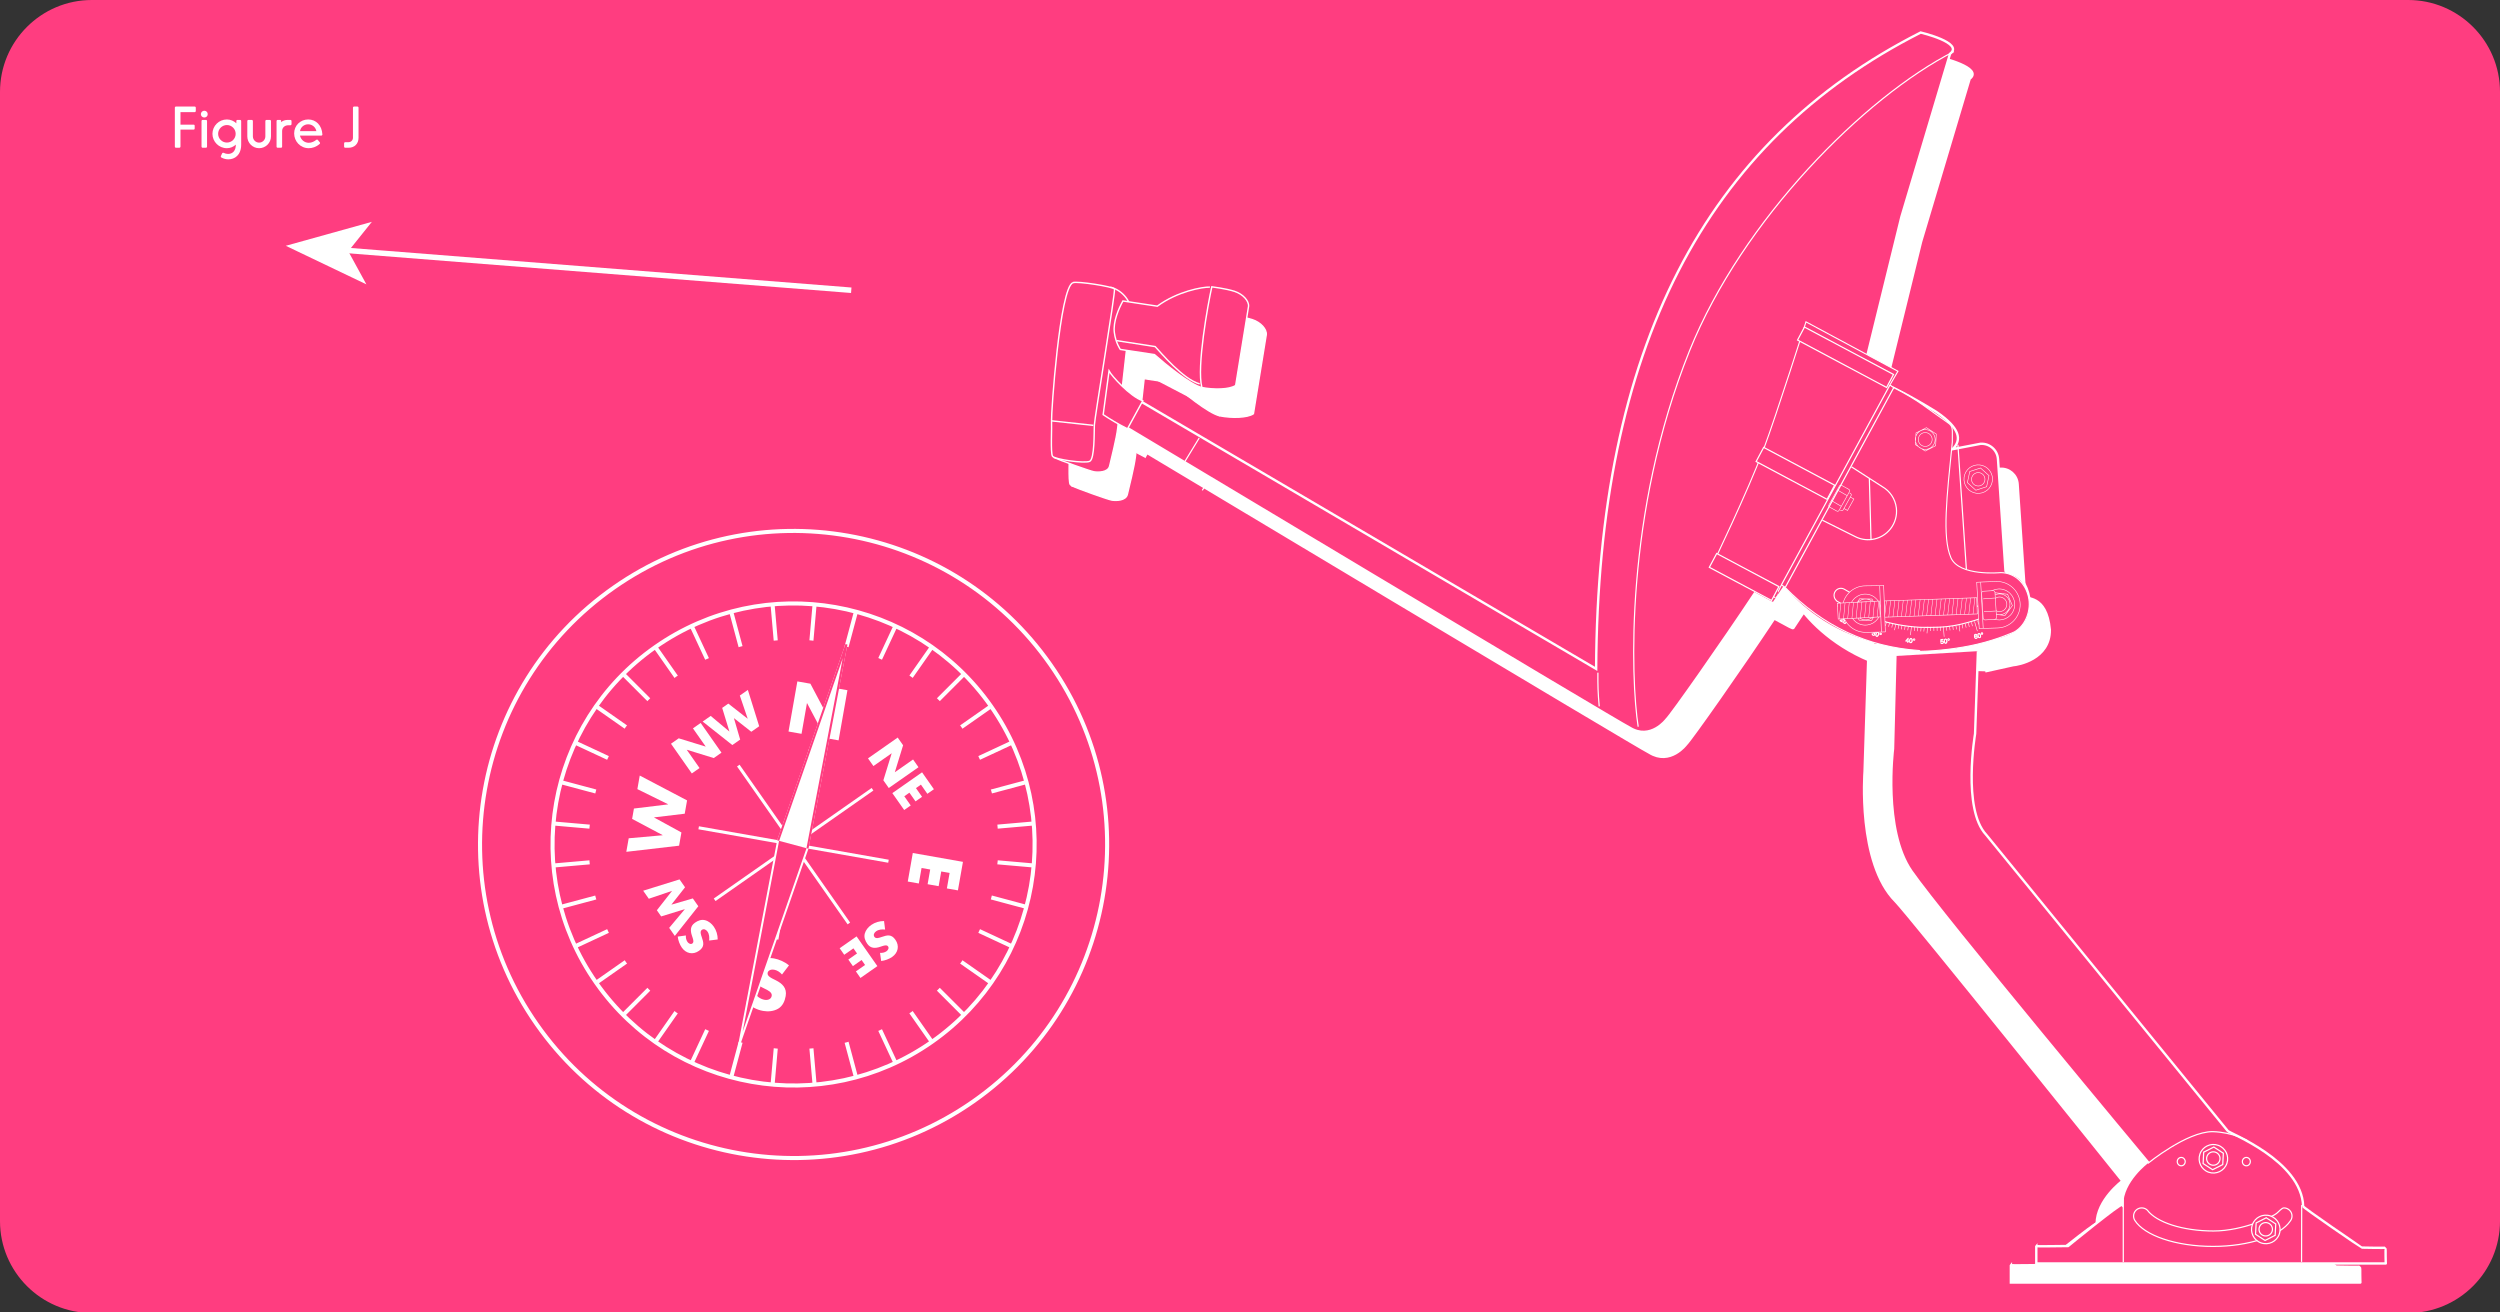
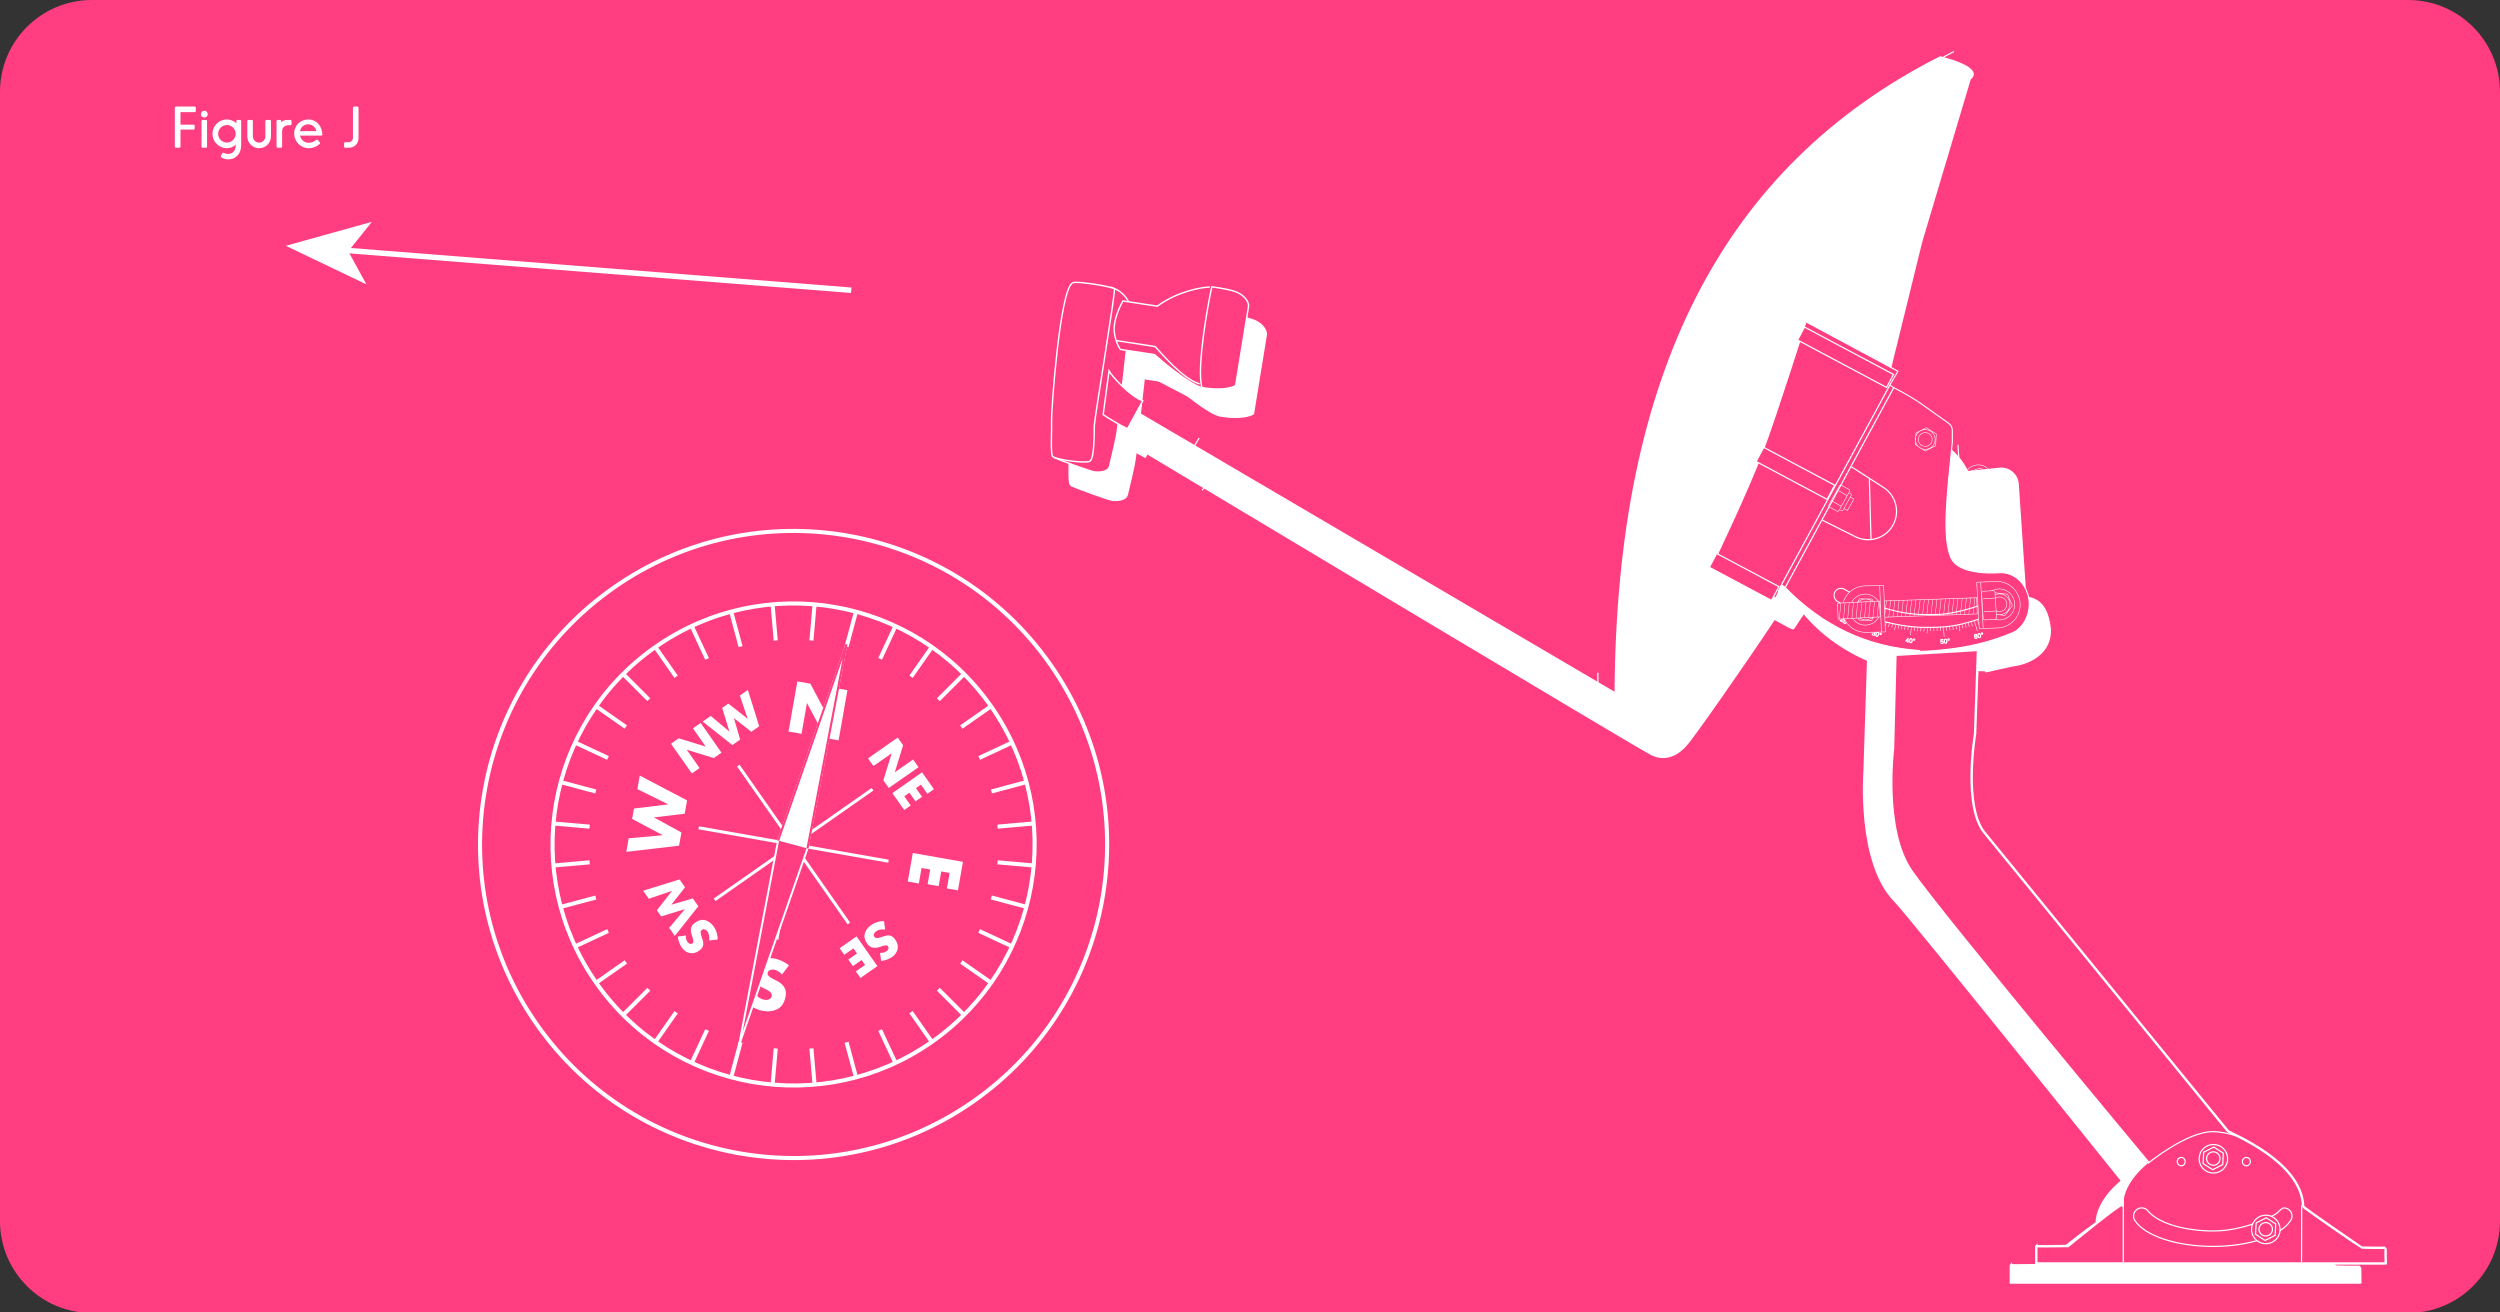
<svg xmlns="http://www.w3.org/2000/svg" clip-rule="evenodd" fill-rule="evenodd" viewBox="0 0 1200 630">
  <rect x="0" y="0" width="1200" height="630" fill="#333333" stroke="none" />
  <clipPath id="a">
    <path clip-rule="nonzero" d="m.104-1.607.053 1.479 8.434-.293-.053-1.479z" />
  </clipPath>
  <clipPath id="b">
    <path clip-rule="nonzero" d="m-.003-1.595.077 1.444 3.827-.201-.075-1.442z" />
  </clipPath>
  <path d="m1200 43.465c0-23.989-19.76-43.465-44.1-43.465h-1111.8c-24.339 0-44.1 19.476-44.1 43.465v533.995c0 23.988 19.761 43.464 44.1 43.464h1111.8c24.34 0 44.1-19.476 44.1-43.464z" fill="#ff3d80" transform="scale(1 1.015)" />
  <path d="m0-46.749c-12.909 9.041-16.046 26.833-7.006 39.743 9.04 12.908 26.833 16.046 39.742 7.007 12.909-9.042 16.046-26.833 7.006-39.743s-26.833-16.047-39.742-7.007zm3.785 5.406c-9.924 6.948-12.336 20.629-5.386 30.55 6.95 9.926 20.628 12.336 30.552 5.387 9.923-6.95 12.335-20.63 5.386-30.551-6.95-9.924-20.628-12.336-30.552-5.386zm30.552 5.386-35.938 25.164m5.386-30.55 25.166 35.937m2.928-33.481-31.022 31.024m-.001-31.022 31.024 31.021m-2.93-33.481-25.164 35.939m-5.388-30.551 35.939 25.164m-8.699-32.463-18.539 39.763m-10.613-29.152 39.763 18.539m-14.204-30.457-11.354 42.377m-15.512-26.865 42.377 11.353m-19.277-27.529-3.822 43.705m-19.942-23.764 43.705 3.823m-23.765-23.764 3.825 43.705m-23.765-19.939 43.705-3.826m-27.53-19.276 11.356 42.375m-26.866-15.507 42.376-11.356m-30.459-14.203 18.543 39.76m-29.152-10.612 39.76-18.539" fill="none" stroke="#fff" stroke-width=".37" transform="matrix(5.274 0 0 5.274 294.597 528.631)" />
  <path d="m10.69-33.905c10.293-.001 18.637 8.343 18.638 18.638.002 10.292-8.343 18.637-18.638 18.637-10.291.001-18.635-8.342-18.638-18.637 0-10.293 8.344-18.636 18.638-18.638" fill="#ff3d80" fill-rule="nonzero" transform="matrix(-4.32 3.025 3.025 4.32 473.285 438.968)" />
  <path d="m0-10.059-14.367 10.061m2.152-12.215 10.063 14.369m-3.508-15.823-3.047 17.275m-7.114-10.159 17.275 3.044" fill="none" stroke="#fff" stroke-width=".28" transform="matrix(5.274 0 0 5.274 418.802 431.886)" />
  <g fill-rule="nonzero">
    <path d="m0 .226-.763-.133-.235 1.338-1.005-.178.235-1.339-.786-.137-.248 1.41-1.006-.177.457-2.598 4.565.806-.458 2.596-1.005-.176z" fill="#fff" transform="matrix(5.274 0 0 5.274 455.817 417.811)" />
    <path d="m0 5.366-1.187-.209-1.681-3.175-.012-.001-.492 2.79-1.185-.209.804-4.562 1.187.209 1.679 3.178.012.002.493-2.795 1.187.209z" fill="#fff" transform="matrix(5.274 0 0 5.274 402.523 327.074)" />
    <path d="m0-1.771c-.187-.219-.443-.39-.733-.441-.218-.038-.532.038-.576.292-.046.266.255.424.45.528l.287.142c.601.302 1.036.708.906 1.446-.08.456-.271.902-.689 1.147-.412.239-.912.282-1.372.2-.574-.099-1.103-.394-1.511-.801l.676-.867c.251.312.565.585.97.657.279.05.6-.038.656-.36.059-.33-.386-.528-.628-.645-.707-.344-1.164-.624-1.007-1.508.163-.925.928-1.415 1.842-1.253.461.08.999.325 1.364.627z" fill="#fff" transform="matrix(5.274 0 0 5.274 375.366 477.104)" />
    <path d="m0 3.926.002-.012-2.778-1.476.166-.944 3.105-.377.002-.012-2.795-1.377.217-1.236 4.307 2.263-.214 1.211-2.786.333-.002.011 2.488 1.362-.213 1.204-4.803.558.217-1.233z" fill="#fff" transform="matrix(5.274 0 0 5.274 318.055 380.216)" />
    <path d="m0 2.152c.205.02.42-.025.592-.146.129-.09.248-.285.142-.435-.11-.159-.343-.086-.492-.042l-.218.071c-.453.155-.878.168-1.183-.27-.19-.27-.318-.591-.231-.924.087-.327.317-.602.59-.791.341-.239.755-.358 1.166-.358l.096.778c-.284-.033-.58-.014-.82.157-.165.115-.284.322-.15.512.138.196.462.071.643.009.529-.184.899-.274 1.265.251.385.55.246 1.181-.296 1.561-.272.19-.666.338-1.001.37z" fill="#fff" transform="matrix(5.274 0 0 5.274 422.413 446.011)" />
    <path d="m0 1.421-.316-.453-.792.556-.417-.596.793-.554-.328-.467-.836.585-.417-.595 1.54-1.078 1.893 2.705-1.539 1.078-.417-.597z" fill="#fff" transform="matrix(5.274 0 0 5.274 415.234 455.698)" />
    <path d="m0-.307c-.018.203.026.419.147.591.09.13.287.248.437.142.158-.111.086-.342.04-.491l-.071-.217c-.154-.455-.167-.879.27-1.184.27-.191.591-.319.925-.23.327.084.601.316.792.588.238.34.356.754.356 1.165l-.777.098c.03-.285.012-.58-.156-.82-.116-.165-.322-.284-.512-.15-.197.137-.072.461-.011.642.185.53.274.899-.251 1.266-.547.385-1.18.246-1.559-.296-.192-.275-.339-.666-.371-1.002z" fill="#fff" transform="matrix(5.274 0 0 5.274 329.226 450.641)" />
    <path d="m0 .295-.005-.009-2.142.658-.393-.56 1.375-1.753-.005-.008-2.103.713-.513-.731 3.31-1.03.502.717-1.236 1.57.005.009 1.939-.566.5.714-2.139 2.701-.513-.734z" fill="#fff" transform="matrix(5.274 0 0 5.274 328.685 434.9)" />
    <path d="m0-.813.704-.493 2.445.752.007-.006-1.158-1.651.703-.493 1.894 2.704-.703.492-2.448-.756-.006.005 1.16 1.657-.703.493z" fill="#fff" transform="matrix(5.274 0 0 5.274 322.078 361.278)" />
    <path d="m0 2.55.007-.005-.656-2.142.558-.392 1.755 1.373.007-.004-.714-2.102.731-.512 1.031 3.307-.718.502-1.571-1.235-.007.006.565 1.939-.713.499-2.7-2.139.732-.513z" fill="#fff" transform="matrix(5.274 0 0 5.274 350.068 337.666)" />
    <path d="m0-4.593.492.702-.752 2.445.005.007 1.653-1.158.494.704-2.705 1.893-.492-.702.755-2.449-.005-.007-1.657 1.16-.491-.701z" fill="#fff" transform="matrix(5.274 0 0 5.274 430.895 378.246)" />
    <path d="m0-1.191-.452.317.555.792-.596.416-.555-.791-.466.325.585.838-.594.414-1.079-1.537 2.705-1.894 1.078 1.539-.596.418z" fill="#fff" transform="matrix(5.274 0 0 5.274 442.045 382.899)" />
    <path d="m0 36.439 6.216-17.862 3.546-18.577-6.217 17.86" fill="#ff3d80" transform="matrix(5.274 0 0 5.274 354.808 309.292)" />
  </g>
  <path d="m-13.931 16.841h18.913l18.711 2.757-18.912.001z" fill="none" stroke="#fff" stroke-width=".18" transform="matrix(1.733 -4.981 -4.981 -1.733 462.835 461.268)" />
  <path d="m0 18.577 3.546-18.577-6.217 17.86" fill="#fff" fill-rule="nonzero" stroke="#ff3d80" stroke-width=".19" transform="matrix(5.274 0 0 5.274 387.587 309.291)" />
  <path d="m-1.067 1.468h3.434l-6.602-4.753 1.848 7.923z" fill="#fff" transform="matrix(2.531 4.626 4.626 -2.531 163.085 129.261)" />
  <path d="m-49.477 1.95h49.554" fill="none" stroke="#fff" stroke-miterlimit="3.864" stroke-width=".5" transform="matrix(-5.257 -.415 -.415 5.257 149.313 108.537)" />
  <path d="m-1.948-1.094h2.563" fill="none" stroke="#fff" stroke-miterlimit="3.864" stroke-width=".11" transform="matrix(-2.744 4.504 4.504 2.744 583.715 235.596)" />
  <path d="m0 14.11c.62.285 3.317 1.251 3.684 1.315.365.06 1.289.071 1.421-.531.134-.6.631-2.503.737-3.464.104-.963 1.131-9.987 1.188-10.659.056-.672-.613-1.827-1.861-2.157" fill="#fff" fill-rule="nonzero" stroke="#fff" stroke-miterlimit="10" stroke-width=".13" transform="matrix(5.274 0 0 5.274 514.216 158.691)" />
  <path d="m-2.524 1.01h2.903c-.19 1.235.625 3.567.913 3.996l-3.745-1.436c-.063-.717-.104-1.589-.071-2.56z" fill="#fff" fill-rule="nonzero" stroke="#fff" stroke-miterlimit="10" stroke-width=".13" transform="matrix(2.527 -4.629 -4.629 -2.527 560.751 210.272)" />
  <path d="m0-9.114c-.664-.023-2.962.383-4.784 1.734l-3.13-.473c-.379.677-.906 1.891-.781 2.863.123.972.545 1.547.545 1.547l3.105.471c.954.847 3.291 2.761 4.318 2.995" fill="#fff" fill-rule="nonzero" stroke="#fff" stroke-miterlimit="10" stroke-width=".13" transform="matrix(5.274 0 0 5.274 589.256 199.462)" />
  <path d="m0 8.949c1.095.215 2.517.192 3.075-.188l1.169-7.191c.055-.494-.5-1.122-1.269-1.372-.768-.251-2.07-.413-2.07-.413-.346 1.513-1.4 7.327-.905 9.164z" fill="#fff" fill-rule="nonzero" stroke="#fff" stroke-miterlimit="10" stroke-width=".13" transform="matrix(5.274 0 0 5.274 585.422 152.389)" />
  <path d="m0-16.332c.398-.148 3.67.36 3.777.586.107.224-1.807 11.739-1.831 12.391-.024.647.029 3.058-.418 3.282-.441.221-3.212-.164-3.391-.465-.184-.294-.051-2.588-.086-3.217-.041-.629.743-12.132 1.949-12.577" fill="#fff" fill-rule="nonzero" transform="matrix(5.274 0 0 5.274 523.535 235.381)" />
  <path d="m0-16.332c.398-.148 3.67.36 3.777.586.107.224-1.807 11.739-1.831 12.391-.024.647.029 3.058-.418 3.282-.441.221-3.212-.164-3.391-.465-.184-.294-.051-2.588-.086-3.217-.041-.629.743-12.132 1.949-12.577z" fill="none" stroke="#fff" stroke-miterlimit="10" stroke-width=".13" transform="matrix(5.274 0 0 5.274 523.535 235.381)" />
  <path d="m-.168-.595h2.274" fill="none" stroke="#fff" stroke-miterlimit="10" stroke-width=".13" transform="matrix(4.494 2.76 2.76 -4.494 536.194 215.474)" />
  <path d="m-3.815.207h3.826" fill="none" stroke="#fff" stroke-miterlimit="10" stroke-width=".13" transform="matrix(-5.243 -.571 -.571 5.243 513.434 214.495)" />
  <path d="m0-3.934 3.496.54c.493.528 2.581 3.02 4.053 3.394" fill="#fff" fill-rule="nonzero" stroke="#fff" stroke-miterlimit="10" stroke-width=".13" transform="matrix(5.274 0 0 5.274 544.55 197.843)" />
  <path d="m-.168-.595 2.274-.001" fill="none" stroke="#fff" stroke-miterlimit="10" stroke-width=".13" transform="matrix(4.493 2.761 2.761 -4.493 527.687 201.896)" />
  <path d="m0 46.778c-4.136-1.033-6.918-3.5-8.205-5.116 0 0-.322.465-.955 1.436-.058.035-.326-.107-1.727-.875-2.869 4.336-7.634 11.117-8.025 11.463 0 0-1.442 1.929-3.342.749-.849-.384-45.744-27.299-45.744-27.299l-3.089-4.942 45.778 26.887c.141-29.183 9.915-47.968 29.538-57.918 0 0 3.984.943 2.671 1.937l-4.422 14.829-3.349 13.62c.899 1.315 1.754 3.218 1.754 3.218l.156.26c2.746.56 4.698 1.863 5.649 3.883l2.982-.311c.824-.058 1.535.56 1.592 1.383l.685 10.195c.027.397 1.934-.231 2.246 3.07.024 2.7-2.91 3.194-3.335 3.222l-2.538.563" fill="#fff" fill-rule="nonzero" stroke="#fff" stroke-miterlimit="3.864" stroke-width=".22" transform="matrix(5.274 0 0 5.274 909.048 74.201)" />
  <path d="m0-56.853-.33 10.225s-.653 8.319 2.816 11.789c1.139 1.136 20.643 25.452 20.643 25.452s-2.334 1.728-2.334 3.894c-.147-.143-4.918 3.76-4.918 3.76-.612 0-2.947.057-2.892 0v1.589h31.806c0 .144-.037-1.408 0-1.444-.052.05-1.843 0-2.17 0-.035 0-5.475-3.718-5.347-3.758-.145-4.194-6.8-6.678-6.868-6.869l-23.49-28.841c-2.168-2.312.68 1.089 1.026-6.756l.263-7.521" fill="#fff" fill-rule="nonzero" stroke="#fff" stroke-miterlimit="3.864" stroke-width=".22" transform="matrix(5.274 0 0 5.274 896.739 616.37)" />
-   <path d="m0 46.774c-4.137-1.034-6.922-3.499-8.209-5.117 0 0-.321.467-.955 1.437-.057.034-.325-.106-1.723-.874-2.871 4.334-7.634 11.117-8.025 11.461 0 0-1.444 1.932-3.344.75-.848-.383-45.744-27.297-45.744-27.297l-3.09-4.945 45.778 26.889c.14-29.184 9.918-47.97 29.538-57.917 0 0 3.985.942 2.672 1.937l-4.423 14.827-3.348 13.621c.897 1.315 2.352 1.83 2.352 1.83s1.601.727 4.168 2.314c2.151 1.471 2.355 2.523 1.489 3.391l2.532-.487c.822-.058 1.537.565 1.593 1.386l.684 10.192c.029.399 1.932-.23 2.245 3.07.025 2.702-2.907 3.195-3.333 3.225l-3.342.75" fill="#ff3d80" fill-rule="nonzero" stroke="#fff" stroke-miterlimit="3.864" stroke-width=".22" transform="matrix(5.274 0 0 5.274 899.644 62.225)" />
  <path d="m0-54.991-.217 8.452s-.928 7.369 1.675 11.127c2.765 3.994 21.51 26.464 21.51 26.464s-2.337 1.729-2.337 3.898c-.143-.148-4.915 3.758-4.915 3.758-.615 0-2.947.053-2.892 0v1.588h31.807c0 .145-.038-1.41 0-1.445-.053.053-1.844 0-2.17 0-.035 0-5.475-3.718-5.348-3.757-.145-4.196-6.8-6.676-6.871-6.868l-21.99-26.961c-2.166-2.313-.999-9.177-.999-9.177l.261-7.52" fill="#ff3d80" fill-rule="nonzero" stroke="#fff" stroke-miterlimit="3.864" stroke-width=".22" transform="matrix(5.274 0 0 5.274 909.789 604.903)" />
  <path d="m0 1.494-.013 5.17m-16.225-5.786v5.806m2.238-8.985s3.532-2.889 5.891-2.889c1.865.053 3.188.825 3.188.825m-9.136 6.31c-.131-.121-.308-.195-.505-.195-.408 0-.738.33-.738.74 0 .145.041.279.112.396.866 1.371 3.731 2.369 7.116 2.369 3.304 0 6.125-.972 7.022-2.296.107-.127.169-.291.169-.469 0-.41-.333-.74-.738-.74-.199 0-.502.382-.67.506-.289.253-2.998 1.595-5.746 1.595-2.801 0-5.193-.791-6.022-1.906z" fill="none" stroke="#fff" stroke-miterlimit="3.864" stroke-width=".11" transform="matrix(5.274 0 0 5.274 1104.814 570.562)" />
  <path d="m1.228-1.719c-.717 0-1.299.582-1.297 1.298-.001.718.582 1.299 1.297 1.297.718-.001 1.299-.583 1.298-1.297-.001-.717-.582-1.298-1.298-1.298" fill="#ff3d80" fill-rule="nonzero" transform="matrix(-1.713 4.988 4.988 1.713 1066.631 550.802)" />
  <ellipse cx="1.228" cy="-.421" fill="none" rx="1.299" ry="1.298" stroke="#fff" stroke-miterlimit="3.864" stroke-width=".11" transform="matrix(-1.713 4.988 4.988 1.713 1066.631 550.802)" />
  <path d="m0 .943.865.56.921-.468.055-1.032-.866-.563-.923.468zm.352-.653c.109-.319.457-.491.776-.379.319.107.488.455.378.775s-.456.488-.776.377c-.319-.108-.489-.457-.378-.773z" fill="none" stroke="#fff" stroke-miterlimit="3.864" stroke-width=".11" transform="matrix(5.274 0 0 5.274 1057.495 553.53)" />
  <path d="m1.228-1.719c-.721-.002-1.299.582-1.297 1.297 0 .716.58 1.299 1.297 1.299.718 0 1.298-.582 1.297-1.299-.001-.718-.583-1.298-1.297-1.297" fill="#ff3d80" fill-rule="nonzero" transform="matrix(-1.715 4.987 4.987 1.715 1091.793 584.74)" />
  <ellipse cx="1.227" cy="-.422" fill="none" rx="1.298" ry="1.299" stroke="#fff" stroke-miterlimit="3.864" stroke-width=".11" transform="matrix(-1.715 4.987 4.987 1.715 1091.793 584.74)" />
  <path d="m0 107.08.865.563.92-.47.055-1.033-.867-.562-.919.468zm.35-.653c.109-.319.46-.488.777-.377.319.108.49.455.379.774-.111.318-.457.489-.777.378-.319-.107-.487-.457-.379-.775zm-27.803-106.99c-8.1 4.106-19.272 15.327-24.058 27.228-5.944 14.79-5.343 29.999-4.676 34.219m-3.667-4.916c-.006 1.146.006 1.857.122 3.068" fill="none" stroke="#fff" stroke-miterlimit="3.864" stroke-width=".11" transform="matrix(5.274 0 0 5.274 1082.658 27.713)" />
  <path d="m0-.181c-.048-.715-.669-1.254-1.386-1.204-.713.05-1.252.671-1.203 1.386.05.713.671 1.253 1.386 1.204.715-.052 1.253-.673 1.203-1.386zm-.529.782-.984.32-.766-.693.213-1.011.983-.32.768.692zm-.154-.718c-.024-.336-.315-.59-.652-.566-.336.023-.59.316-.567.651.022.336.315.59.652.566.337-.023.591-.316.567-.651z" fill="none" stroke="#fff" stroke-miterlimit="3.864" stroke-width=".05" transform="matrix(5.274 0 0 5.274 956.373 230.454)" />
  <path d="m0-.002c0-.209-.161-.379-.362-.379s-.362.17-.362.379c0 .212.161.381.362.381s.362-.169.362-.381zm-5.927 0c0-.209-.163-.379-.362-.379-.2 0-.362.17-.362.379 0 .212.162.381.362.381.199 0 .362-.169.362-.381z" fill="none" stroke="#fff" stroke-miterlimit="3.864" stroke-width=".11" transform="matrix(5.274 0 0 5.274 1080.16 557.582)" />
  <path d="m-1.946-1.094h2.56" fill="none" stroke="#fff" stroke-miterlimit="3.864" stroke-width=".11" transform="matrix(-2.743 4.504 4.504 2.743 575.199 222.012)" />
  <path d="m0-11.696c.586.385.428.626.451 1.788-.505 4.987-.933 8.67-.131 10.524.753 1.735 4.533 1.362 4.533 1.362 1.247.008 2.235.925 2.526 2.193.28 1.216-.246 2.618-1.279 3.203 0 0-1.471.679-3.407 1.13-1.627.381-3.601.611-5.166.644l-.072-.076c-4.72-.322-8.773-2.193-12.26-5.781l-.299-.196s-.568 1.163-.556 1.161l-5.715-3s3.194-6.614 4.653-10.515c1.209-3.241 3.853-11.585 3.853-11.585l8.369 4.496-.734 1.258.324.221c2.334 1.189 2.939 1.82 4.91 3.173" fill="#ff3d80" fill-rule="nonzero" transform="matrix(5.274 0 0 5.274 934.736 264.423)" />
  <path d="m0-11.696c.586.385.428.626.451 1.788-.505 4.987-.933 8.67-.131 10.524.753 1.735 4.533 1.362 4.533 1.362 1.247.008 2.235.925 2.526 2.193.28 1.216-.246 2.618-1.279 3.203 0 0-1.471.679-3.407 1.13-1.627.381-3.601.611-5.166.644l-.072-.076c-4.72-.322-8.773-2.193-12.26-5.781l-.299-.196s-.568 1.163-.556 1.161l-5.715-3s3.194-6.614 4.653-10.515c1.209-3.241 3.853-11.585 3.853-11.585l8.369 4.496-.734 1.258.324.221c2.334 1.189 2.939 1.82 4.91 3.173z" fill="none" stroke="#fff" stroke-miterlimit="3.864" stroke-width=".1" transform="matrix(5.274 0 0 5.274 934.736 264.423)" />
  <path d="m0 3.535s1.668.042 2.504-.061c1.672-.175 3.511-.85 5.222-1.568.25-.093.407-.36.345-.629-.064-.274-.322-.464-.598-.43-1.75.638-3.513 1.281-5.04 1.451-.532.12-2.377.07-2.377.07m-.007.003c-2.329-.131-4.523-.872-6.794-2.258-.151-.1-.331-.155-.516-.114-.342.081-.556.423-.475.769.029.134.1.249.198.334l.003.027c2.436 1.449 4.958 2.255 7.544 2.404l.04.002" fill="none" stroke="#fff" stroke-miterlimit="3.864" stroke-width=".1" transform="matrix(5.274 0 0 5.274 921.237 282.461)" />
  <path d="m0 1.161-.951.485-.896-.583.057-1.066.949-.482.897.581zm-1.827-.368c-.11-.484.191-.967.675-1.079.483-.112.969.19 1.082.676.113.482-.191.966-.675 1.08-.486.111-.971-.191-1.082-.677zm.265-.059c-.078-.34.133-.677.469-.757.342-.077.679.132.76.473.078.339-.135.678-.473.755-.338.079-.679-.132-.756-.471z" fill="none" stroke="#fff" stroke-miterlimit="3.864" stroke-width=".05" transform="matrix(5.274 0 0 5.274 929.117 207.836)" />
  <path d="m-15.294-9.098h20.705" fill="none" stroke="#fff" stroke-miterlimit="3.864" stroke-width=".11" transform="matrix(-2.517 4.634 4.634 2.517 912.75 279.696)" />
  <path d="m0-2.93-.172.328m.433-.19-.174.326m.432-.189-.172.326m.431-.189-.174.325m.429-.204-.399.752m.668-.627-.158.335m.419-.21-.156.335m.422-.222-.144.34m.414-.228-.144.338m.415-.228-.232.529m.498-.43-.125.348m.401-.249-.126.348m.401-.246-.125.345m.396-.263-.107.353m.387-.268-.262.759m.537-.677-.093.359m.373-.289-.088.361m.374-.286-.091.357m.365-.293-.07.363m.359-.304-.111.543m.398-.487-.071.362m.35-.312-.052.364m.344-.322-.053.366m.342-.327-.053.367m.335-.332-.09.773m.38-.746-.03.367m.323-.342-.033.367m2.638-.363.035.317m.247-.402.045.368m.247-.403.043.365m.236-.406.065.362m.224-.414.077.588m.21-.638.064.361m.214-.42.084.358m.202-.424.084.359m.202-.426.083.359m.191-.435.258.886m.025-.965.101.355m.179-.434.103.355m.179-.42.104.356" fill="none" stroke="#fff" stroke-miterlimit="3.864" stroke-width=".05" transform="matrix(5.274 0 0 5.274 882.839 304.859)" />
  <path d="m0 .116.017-.185-.148.173zm-.012.146.01-.102-.18-.015.004-.05.213-.244.041.005-.023.264.06.005-.005.046-.059-.005-.008.099z" fill="#ff3d80" stroke="#fff" stroke-miterlimit="3.864" stroke-width=".05" transform="matrix(5.274 0 0 5.274 915.649 307.05)" />
  <path d="m0-.269c.016.036.021.082.016.14-.005.056-.018.102-.037.138-.028.05-.071.072-.124.068-.049-.005-.084-.03-.105-.074-.015-.038-.021-.084-.017-.146.005-.047.013-.085.029-.118.029-.062.07-.089.131-.083.052.006.088.03.107.075m-.074.269c.017-.023.029-.067.033-.132.004-.046.002-.083-.004-.114-.01-.031-.03-.048-.064-.052-.03 0-.055.011-.071.037-.015.028-.025.068-.033.124-.002.041 0 .076.008.102.01.041.031.061.065.064.025.002.048-.006.066-.029" fill="#fff" transform="matrix(5.274 0 0 5.274 917.875 308.215)" />
  <path d="m0-.269c.016.036.021.082.016.14-.005.056-.018.102-.037.138-.028.05-.071.072-.124.068-.049-.005-.084-.03-.105-.074-.015-.038-.021-.084-.017-.146.005-.047.013-.085.029-.118.029-.062.07-.089.131-.083.052.006.088.03.107.075zm-.074.269c.017-.023.029-.067.033-.132.004-.046.002-.083-.004-.114-.01-.031-.03-.048-.064-.052-.03 0-.055.011-.071.037-.015.028-.025.068-.033.124-.002.041 0 .076.008.102.01.041.031.061.065.064.025.002.048-.006.066-.029z" fill="none" stroke="#fff" stroke-miterlimit="3.864" stroke-width=".05" transform="matrix(5.274 0 0 5.274 917.875 308.215)" />
  <path d="m0-.114c.014.02.02.04.018.063-.004.027-.012.045-.033.06-.018.015-.038.023-.061.02-.027-.003-.045-.013-.06-.032-.014-.018-.02-.039-.02-.061.004-.025.012-.045.033-.06.018-.015.039-.022.061-.022.027.004.044.014.062.032m-.111.093c.008.011.022.017.037.018.015.002.027-.003.041-.012.012-.009.017-.023.018-.038.002-.014-.003-.027-.012-.039-.008-.013-.021-.02-.036-.021s-.031.004-.041.013c-.011.011-.019.023-.019.039 0 .013.004.026.012.04" fill="#ff3d80" transform="matrix(5.274 0 0 5.274 919.131 307.296)" />
  <path d="m0-.114c.014.02.02.04.018.063-.004.027-.012.045-.033.06-.018.015-.038.023-.061.02-.027-.003-.045-.013-.06-.032-.014-.018-.02-.039-.02-.061.004-.025.012-.045.033-.06.018-.015.039-.022.061-.022.027.004.044.014.062.032zm-.111.093c.008.011.022.017.037.018.015.002.027-.003.041-.012.012-.009.017-.023.018-.038.002-.014-.003-.027-.012-.039-.008-.013-.021-.02-.036-.021s-.031.004-.041.013c-.011.011-.019.023-.019.039 0 .013.004.026.012.04z" fill="none" stroke="#fff" stroke-miterlimit="3.864" stroke-width=".05" transform="matrix(5.274 0 0 5.274 919.131 307.296)" />
  <path d="m0 .208c.006.028.021.047.047.056.014.006.027.006.043.006.031-.005.052-.016.064-.036.015-.02.02-.044.018-.067-.003-.029-.016-.05-.032-.064-.019-.013-.041-.019-.066-.019-.016.004-.031.006-.045.016-.011.008-.021.019-.029.032h-.045l.012-.223.213-.017.004.049-.175.015-.006.114c.008-.008.017-.013.026-.017.015-.009.032-.012.051-.015.037-.003.07.006.1.027.027.023.042.052.045.09.005.038-.006.073-.026.104-.021.031-.057.051-.111.054-.032.003-.065-.002-.09-.02-.027-.015-.045-.042-.051-.082" fill="#fff" fill-rule="nonzero" transform="matrix(5.274 0 0 5.274 931.75 307.355)" />
  <path d="m0 .208c.006.028.021.047.047.056.014.006.027.006.043.006.031-.005.052-.016.064-.036.015-.02.02-.044.018-.067-.003-.029-.016-.05-.032-.064-.019-.013-.041-.019-.066-.019-.016.004-.031.006-.045.016-.011.008-.021.019-.029.032h-.045l.012-.223.213-.017.004.049-.175.015-.006.114c.008-.008.017-.013.026-.017.015-.009.032-.012.051-.015.037-.003.07.006.1.027.027.023.042.052.045.09.005.038-.006.073-.026.104-.021.031-.057.051-.111.054-.032.003-.065-.002-.09-.02-.027-.015-.045-.042-.051-.082z" fill="none" stroke="#fff" stroke-miterlimit="3.864" stroke-width=".05" transform="matrix(5.274 0 0 5.274 931.75 307.355)" />
  <path d="m0-.308c.022.031.034.078.041.137.005.055 0 .102-.015.139-.018.054-.055.083-.108.089-.05.003-.091-.015-.116-.053-.024-.036-.038-.082-.044-.144-.003-.045-.001-.086.009-.119.015-.065.054-.099.113-.105.053-.004.093.014.12.056m-.027.276c.014-.026.018-.069.012-.134-.004-.046-.014-.084-.029-.113-.012-.029-.035-.042-.068-.039-.03.003-.052.018-.065.05-.01.029-.011.07-.008.126.004.042.01.076.023.1.018.038.042.054.076.052.024-.003.045-.018.059-.042" fill="#fff" transform="matrix(5.274 0 0 5.274 934.412 308.565)" />
  <path d="m0-.308c.022.031.034.078.041.137.005.055 0 .102-.015.139-.018.054-.055.083-.108.089-.05.003-.091-.015-.116-.053-.024-.036-.038-.082-.044-.144-.003-.045-.001-.086.009-.119.015-.065.054-.099.113-.105.053-.004.093.014.12.056zm-.027.276c.014-.026.018-.069.012-.134-.004-.046-.014-.084-.029-.113-.012-.029-.035-.042-.068-.039-.03.003-.052.018-.065.05-.01.029-.011.07-.008.126.004.042.01.076.023.1.018.038.042.054.076.052.024-.003.045-.018.059-.042z" fill="none" stroke="#fff" stroke-miterlimit="3.864" stroke-width=".05" transform="matrix(5.274 0 0 5.274 934.412 308.565)" />
  <path d="m0-.129c.016.014.025.035.027.059.003.023-.003.046-.019.064-.018.016-.037.026-.059.029-.027.001-.047-.006-.062-.02-.02-.015-.03-.035-.032-.059-.002-.023.005-.046.022-.063.016-.02.035-.029.058-.032.024-.002.044.006.065.022m-.095.108c.013.009.027.015.041.013.015-.001.027-.007.037-.018.01-.014.017-.027.013-.042 0-.014-.009-.029-.018-.038-.015-.01-.027-.014-.041-.012-.015 0-.029.007-.038.018-.009.012-.012.027-.012.041s.007.029.018.038" fill="#fff" transform="matrix(5.274 0 0 5.274 935.632 307.308)" />
  <path d="m0-.129c.016.014.025.035.027.059.003.023-.003.046-.019.064-.018.016-.037.026-.059.029-.027.001-.047-.006-.062-.02-.02-.015-.03-.035-.032-.059-.002-.023.005-.046.022-.063.016-.02.035-.029.058-.032.024-.002.044.006.065.022zm-.095.108c.013.009.027.015.041.013.015-.001.027-.007.037-.018.01-.014.017-.027.013-.042 0-.014-.009-.029-.018-.038-.015-.01-.027-.014-.041-.012-.015 0-.029.007-.038.018-.009.012-.012.027-.012.041s.007.029.018.038z" fill="none" stroke="#fff" stroke-miterlimit="3.864" stroke-width=".05" transform="matrix(5.274 0 0 5.274 935.632 307.308)" />
  <path d="m0-.386c.023.017.038.039.044.064l-.05.012c-.008-.015-.014-.026-.021-.034-.02-.013-.037-.019-.063-.013-.028.007-.049.024-.056.056-.012.029-.012.067-.002.117.007-.018.017-.035.033-.047.015-.011.032-.02.051-.026.034-.006.066-.004.095.015.03.014.049.044.061.086.01.037.004.07-.016.103-.015.035-.045.057-.09.065-.037.011-.072.003-.107-.019-.032-.022-.061-.066-.074-.134-.01-.049-.013-.093-.01-.131.007-.07.043-.114.105-.128.043-.009.079-.006.1.014m.033.313c.01-.021.011-.043.007-.067-.007-.021-.017-.038-.032-.054-.018-.017-.04-.021-.071-.014-.022.006-.039.018-.052.036-.014.017-.018.04-.009.07.006.025.019.044.036.058.02.014.041.017.068.012.026-.005.045-.021.053-.041" fill="#fff" transform="matrix(5.274 0 0 5.274 948.694 306.479)" />
  <path d="m0-.386c.023.017.038.039.044.064l-.05.012c-.008-.015-.014-.026-.021-.034-.02-.013-.037-.019-.063-.013-.028.007-.049.024-.056.056-.012.029-.012.067-.002.117.007-.018.017-.035.033-.047.015-.011.032-.02.051-.026.034-.006.066-.004.095.015.03.014.049.044.061.086.01.037.004.07-.016.103-.015.035-.045.057-.09.065-.037.011-.072.003-.107-.019-.032-.022-.061-.066-.074-.134-.01-.049-.013-.093-.01-.131.007-.07.043-.114.105-.128.043-.009.079-.006.1.014zm.033.313c.01-.021.011-.043.007-.067-.007-.021-.017-.038-.032-.054-.018-.017-.04-.021-.071-.014-.022.006-.039.018-.052.036-.014.017-.018.04-.009.07.006.025.019.044.036.058.02.014.041.017.068.012.026-.005.045-.021.053-.041z" fill="none" stroke="#fff" stroke-miterlimit="3.864" stroke-width=".05" transform="matrix(5.274 0 0 5.274 948.694 306.479)" />
  <path d="m0-.329c.027.027.046.07.058.129.014.053.014.099.006.14-.011.056-.043.09-.096.103-.049.008-.088-.003-.122-.038-.026-.029-.048-.076-.063-.135-.008-.044-.012-.085-.008-.119.008-.065.041-.107.096-.119.053-.012.097 0 .129.039m.012.277c.009-.026.008-.071-.009-.134-.011-.046-.023-.082-.041-.108-.017-.026-.044-.035-.075-.03-.03.006-.048.027-.056.056-.007.033-.005.073.009.129.008.04.021.071.034.096.024.033.05.048.083.039.025-.006.043-.02.055-.048" fill="#fff" transform="matrix(5.274 0 0 5.274 950.444 305.947)" />
  <path d="m0-.329c.027.027.046.07.058.129.014.053.014.099.006.14-.011.056-.043.09-.096.103-.049.008-.088-.003-.122-.038-.026-.029-.048-.076-.063-.135-.008-.044-.012-.085-.008-.119.008-.065.041-.107.096-.119.053-.012.097 0 .129.039zm.012.277c.009-.026.008-.071-.009-.134-.011-.046-.023-.082-.041-.108-.017-.026-.044-.035-.075-.03-.03.006-.048.027-.056.056-.007.033-.005.073.009.129.008.04.021.071.034.096.024.033.05.048.083.039.025-.006.043-.02.055-.048z" fill="none" stroke="#fff" stroke-miterlimit="3.864" stroke-width=".05" transform="matrix(5.274 0 0 5.274 950.444 305.947)" />
  <path d="m0-.147c.02.013.031.031.038.054.005.025.002.048-.013.067-.013.019-.03.033-.052.036-.026.007-.047.004-.069-.009-.017-.014-.03-.031-.036-.052-.005-.025 0-.048.012-.068.013-.021.03-.032.054-.038.022-.007.045-.001.066.01m-.076.121c.012.008.026.01.041.007s.026-.011.035-.024c.007-.014.01-.027.007-.042-.004-.015-.012-.029-.025-.034-.013-.009-.028-.012-.043-.009-.013.006-.024.012-.035.026-.008.014-.009.028-.006.042.002.015.012.027.026.034" fill="#fff" transform="matrix(5.274 0 0 5.274 951.597 304.495)" />
  <path d="m0-.147c.02.013.031.031.038.054.005.025.002.048-.013.067-.013.019-.03.033-.052.036-.026.007-.047.004-.069-.009-.017-.014-.03-.031-.036-.052-.005-.025 0-.048.012-.068.013-.021.03-.032.054-.038.022-.007.045-.001.066.01zm-.076.121c.012.008.026.01.041.007s.026-.011.035-.024c.007-.014.01-.027.007-.042-.004-.015-.012-.029-.025-.034-.013-.009-.028-.012-.043-.009-.013.006-.024.012-.035.026-.008.014-.009.028-.006.042.002.015.012.027.026.034z" fill="none" stroke="#fff" stroke-miterlimit="3.864" stroke-width=".05" transform="matrix(5.274 0 0 5.274 951.597 304.495)" />
  <path d="m0 .269c-.014-.033-.014-.068-.004-.104l.054.018c-.006.024-.007.044-.004.058.007.025.026.042.059.051.029.011.049.008.07-.001.018-.008.033-.025.041-.046.007-.027.004-.048-.009-.065-.014-.015-.034-.029-.063-.037-.003 0-.006-.002-.01-.002-.005-.001-.008-.003-.011-.003l.015-.044c.003.002.008.003.012.005.002.001.006.003.01.003.019.006.033.007.048.006.024-.005.04-.02.048-.046.007-.019.006-.036-.006-.053-.012-.012-.025-.023-.043-.029-.034-.01-.059-.006-.081.011-.009.009-.019.027-.026.049l-.048-.014c.009-.029.022-.053.039-.07.03-.029.071-.038.123-.023.039.012.069.031.086.056.014.025.02.054.009.087-.008.024-.022.042-.038.053-.009.006-.025.011-.037.012.017.013.031.028.037.047.008.021.006.042 0 .065-.011.038-.033.065-.066.08-.032.017-.07.018-.115.003-.047-.012-.076-.036-.09-.067" fill="#fff" fill-rule="nonzero" transform="matrix(5.274 0 0 5.274 898.583 303.232)" />
  <path d="m0 .269c-.014-.033-.014-.068-.004-.104l.054.018c-.006.024-.007.044-.004.058.007.025.026.042.059.051.029.011.049.008.07-.001.018-.008.033-.025.041-.046.007-.027.004-.048-.009-.065-.014-.015-.034-.029-.063-.037-.003 0-.006-.002-.01-.002-.005-.001-.008-.003-.011-.003l.015-.044c.003.002.008.003.012.005.002.001.006.003.01.003.019.006.033.007.048.006.024-.005.04-.02.048-.046.007-.019.006-.036-.006-.053-.012-.012-.025-.023-.043-.029-.034-.01-.059-.006-.081.011-.009.009-.019.027-.026.049l-.048-.014c.009-.029.022-.053.039-.07.03-.029.071-.038.123-.023.039.012.069.031.086.056.014.025.02.054.009.087-.008.024-.022.042-.038.053-.009.006-.025.011-.037.012.017.013.031.028.037.047.008.021.006.042 0 .065-.011.038-.033.065-.066.08-.032.017-.07.018-.115.003-.047-.012-.076-.036-.09-.067z" fill="none" stroke="#fff" stroke-miterlimit="3.864" stroke-width=".05" transform="matrix(5.274 0 0 5.274 898.583 303.232)" />
  <path d="m0-.214c.01.04.004.087-.014.143-.015.055-.037.096-.064.125-.038.044-.082.057-.135.041-.047-.016-.075-.046-.086-.094-.01-.041-.004-.088.013-.146.015-.044.03-.083.054-.111.037-.052.085-.069.142-.052.049.014.082.047.09.094m-.129.248c.024-.019.041-.056.062-.121.016-.043.02-.082.018-.113-.002-.035-.02-.053-.051-.064-.029-.008-.054 0-.078.023-.022.022-.039.06-.054.114-.015.04-.022.073-.02.099.004.042.022.067.052.077.026.008.05.003.071-.015" fill="#fff" transform="matrix(5.274 0 0 5.274 901.858 305.024)" />
  <path d="m0 .402c-.047-.015-.075-.046-.086-.093-.01-.042-.004-.088.013-.147.014-.044.03-.083.053-.11.038-.053.085-.069.143-.053.049.015.082.048.09.094.01.04.004.088-.014.143-.015.055-.037.096-.064.125-.038.044-.082.058-.135.041m.084-.061c.023-.018.041-.056.062-.12.016-.044.02-.082.018-.113-.002-.035-.02-.054-.051-.064-.029-.009-.054-.001-.078.023-.022.021-.039.06-.055.114-.014.04-.021.072-.019.098.004.042.021.067.052.077.026.008.05.003.071-.015z" fill="none" stroke="#fff" stroke-miterlimit="3.864" stroke-width=".05" transform="matrix(5.274 0 0 5.274 900.735 303.402)" />
  <path d="m0-.079c.012.022.014.043.006.064-.006.025-.021.043-.041.053-.022.011-.043.012-.068.006-.022-.007-.04-.021-.049-.042-.01-.022-.014-.044-.006-.067.006-.021.02-.039.041-.051.022-.009.043-.013.066-.006.024.006.041.02.051.043m-.123.066c.006.015.017.023.032.026.015.007.027.004.04-.003.016-.006.024-.019.03-.031.002-.015 0-.03-.006-.044-.006-.013-.018-.021-.033-.026-.014-.005-.028-.003-.043.003-.012.008-.02.017-.028.034-.003.015-.001.027.008.041" fill="#fff" transform="matrix(5.274 0 0 5.274 903.094 304.478)" />
  <path d="m0-.079c.012.022.014.043.006.064-.006.025-.021.043-.041.053-.022.011-.043.012-.068.006-.022-.007-.04-.021-.049-.042-.01-.022-.014-.044-.006-.067.006-.021.02-.039.041-.051.022-.009.043-.013.066-.006.024.006.041.02.051.043zm-.123.066c.006.015.017.023.032.026.015.007.027.004.04-.003.016-.006.024-.019.03-.031.002-.015 0-.03-.006-.044-.006-.013-.018-.021-.033-.026-.014-.005-.028-.003-.043.003-.012.008-.02.017-.028.034-.003.015-.001.027.008.041z" fill="none" stroke="#fff" stroke-miterlimit="3.864" stroke-width=".05" transform="matrix(5.274 0 0 5.274 903.094 304.478)" />
  <path d="m0 .026c.021-.015.057-.023.098-.022l.063.001c.028 0 .05-.001.066-.005.021-.005.036-.016.046-.032.013-.023.016-.042.011-.062-.007-.02-.016-.035-.036-.047-.032-.017-.059-.021-.087-.002-.013.008-.026.021-.038.044l-.047-.027c.019-.03.039-.053.063-.065.039-.023.084-.02.132.009.042.026.063.053.068.085.006.033.001.065-.015.091-.017.027-.043.044-.073.054-.019.004-.049.007-.087.007l-.046-.004c-.02 0-.039 0-.054.004-.023.004-.043.014-.057.027l.192.116-.026.042-.241-.146c.019-.027.043-.05.068-.068" fill="#fff" fill-rule="nonzero" transform="matrix(5.274 0 0 5.274 883.451 297.443)" />
  <path d="m0 .026c.021-.015.057-.023.098-.022l.063.001c.028 0 .05-.001.066-.005.021-.005.036-.016.046-.032.013-.023.016-.042.011-.062-.007-.02-.016-.035-.036-.047-.032-.017-.059-.021-.087-.002-.013.008-.026.021-.038.044l-.047-.027c.019-.03.039-.053.063-.065.039-.023.084-.02.132.009.042.026.063.053.068.085.006.033.001.065-.015.091-.017.027-.043.044-.073.054-.019.004-.049.007-.087.007l-.046-.004c-.02 0-.039 0-.054.004-.023.004-.043.014-.057.027l.192.116-.026.042-.241-.146c.019-.027.043-.05.068-.068z" fill="none" stroke="#fff" stroke-miterlimit="3.864" stroke-width=".05" transform="matrix(5.274 0 0 5.274 883.451 297.443)" />
  <path d="m0-.127c-.002.038-.018.082-.047.134-.029.048-.058.081-.093.104-.048.033-.093.036-.14.006-.044-.023-.065-.062-.064-.11.004-.041.018-.087.051-.14.022-.039.047-.07.076-.093.051-.042.1-.048.153-.017.044.026.066.066.064.116m-.185.207c.027-.013.054-.046.089-.102.024-.038.037-.076.045-.108.008-.029-.007-.056-.033-.071-.026-.017-.054-.016-.08.004-.028.016-.055.046-.084.095-.023.036-.035.068-.041.092-.006.041.002.071.031.089.025.012.049.015.073.001" fill="#fff" transform="matrix(5.274 0 0 5.274 886.656 298.639)" />
  <path d="m0-.127c-.002.038-.018.082-.047.134-.029.048-.058.081-.093.104-.048.033-.093.036-.14.006-.044-.023-.065-.062-.064-.11.004-.041.018-.087.051-.14.022-.039.047-.07.076-.093.051-.042.1-.048.153-.017.044.026.066.066.064.116zm-.185.207c.027-.013.054-.046.089-.102.024-.038.037-.076.045-.108.008-.029-.007-.056-.033-.071-.026-.017-.054-.016-.08.004-.028.016-.055.046-.084.095-.023.036-.035.068-.041.092-.006.041.002.071.031.089.025.012.049.015.073.001z" fill="none" stroke="#fff" stroke-miterlimit="3.864" stroke-width=".05" transform="matrix(5.274 0 0 5.274 886.656 298.639)" />
  <path d="m0-.042c.006.024.003.044-.009.067-.014.022-.03.034-.053.04-.027.003-.046 0-.066-.012-.021-.012-.034-.031-.04-.053-.007-.024-.003-.044.009-.065.015-.021.031-.034.056-.04.024-.005.045-.002.064.01.02.012.034.03.039.053m-.136.035c.002.015.012.026.024.035.013.007.025.009.042.005.014-.004.026-.013.034-.025.007-.015.01-.026.006-.042-.003-.015-.012-.025-.024-.034-.013-.009-.029-.009-.043-.006-.015.003-.026.011-.033.025-.008.013-.008.027-.006.042" fill="#fff" transform="matrix(5.274 0 0 5.274 887.814 298.637)" />
  <path d="m0-.042c.006.024.003.044-.009.067-.014.022-.03.034-.053.04-.027.003-.046 0-.066-.012-.021-.012-.034-.031-.04-.053-.007-.024-.003-.044.009-.065.015-.021.031-.034.056-.04.024-.005.045-.002.064.01.02.012.034.03.039.053zm-.136.035c.002.015.012.026.024.035.013.007.025.009.042.005.014-.004.026-.013.034-.025.007-.015.01-.026.006-.042-.003-.015-.012-.025-.024-.034-.013-.009-.029-.009-.043-.006-.015.003-.026.011-.033.025-.008.013-.008.027-.006.042z" fill="none" stroke="#fff" stroke-miterlimit="3.864" stroke-width=".05" transform="matrix(5.274 0 0 5.274 887.814 298.637)" />
  <path d="m-15.28-9.093h20.69" fill="none" stroke="#fff" stroke-miterlimit="3.864" stroke-width=".11" transform="matrix(-2.516 4.635 4.635 2.516 910.835 278.541)" />
  <path d="m0 12.108-.032.368m.315-.349-.036.356m.337-.424-.048.591m.342-.583-.015.371m.296-.371.006.371m.288-.373.006.367m.288-.373.006.37m.274-.387.071.921m-10.487-12.005.95-1.713c.041-.073.13-.1.203-.059l.659.362c.072.041.097.132.057.206l-.949 1.712c-.039.072-.131.099-.203.058l-.657-.364c-.071-.039-.101-.131-.06-.202zm1.888-1.079.069.037c.073.04.099.131.058.205l-.715 1.289c-.038.07-.132.097-.203.056l-.063-.036m-.831-.874.894.519m-.308-1.459.895.518m.259.112.326.18-.579 1.04-.331-.183" fill="none" stroke="#fff" stroke-miterlimit="3.864" stroke-width=".05" transform="matrix(5.274 0 0 5.274 922.129 237.283)" />
  <path d="m0-4.681.15 5.579m-1.783-6.58 2.821 1.815c.675.392 1.166 1.085 1.269 1.921.173 1.417-.834 2.708-2.251 2.88-.532.067-1.045-.033-1.488-.261l-2.997-1.497" fill="none" stroke="#fff" stroke-miterlimit="3.864" stroke-width=".11" transform="matrix(5.274 0 0 5.274 897.285 254.031)" />
  <path d="m0-5.498 8.104 4.315-.63 1.183-8.104-4.316" fill="#ff3d80" fill-rule="nonzero" transform="matrix(5.274 0 0 5.274 866.153 185.981)" />
  <path d="m-.854-3.419h9.181v1.34h-9.181z" fill="none" stroke="#fff" stroke-miterlimit="3.864" stroke-width=".11" transform="matrix(4.655 2.479 2.479 -4.655 875.278 149.424)" />
  <path d="m0-4.274 5.662 3.015-.67 1.259-5.662-3.015" fill="#ff3d80" fill-rule="nonzero" transform="matrix(5.274 0 0 5.274 824.019 288.216)" />
  <path d="m-.712-2.85h6.415v1.426h-6.415z" fill="none" stroke="#fff" stroke-miterlimit="3.864" stroke-width=".11" transform="matrix(4.655 2.479 2.479 -4.655 830.861 260.811)" />
  <path d="m0-4.73 6.458 3.441-.685 1.289-6.459-3.441" fill="#ff3d80" fill-rule="nonzero" transform="matrix(5.274 0 0 5.274 846.567 239.685)" />
  <path d="m-.773-3.095h7.319v1.46h-7.319z" fill="none" stroke="#fff" stroke-miterlimit="3.864" stroke-width=".11" transform="matrix(4.654 2.48 2.48 -4.654 854.218 209.049)" />
  <path d="m0 4.315-.228-4.222s1.028-.058 1.803-.072c1.168-.021 2.131.911 2.153 2.078.019 1.168-.913 2.133-2.081 2.153-1.168.022-1.647.063-1.647.063z" fill="#ff3d80" fill-rule="nonzero" stroke="#fff" stroke-miterlimit="3.864" stroke-width=".05" transform="matrix(5.274 0 0 5.274 950.027 279.006)" />
  <path d="m-1.973-2.084h4.175" fill="none" stroke="#fff" stroke-miterlimit="3.864" stroke-width=".05" transform="matrix(.289 5.266 5.266 -.289 962.27 289.258)" />
-   <path d="m.023-1.331h8.441v1.479h-8.441z" fill="#ff3d80" transform="matrix(5.271 -.184 -.184 -5.271 904.229 289.239)" />
+   <path d="m.023-1.331h8.441h-8.441z" fill="#ff3d80" transform="matrix(5.271 -.184 -.184 -5.271 904.229 289.239)" />
  <g clip-path="url(#a)" transform="matrix(5.274 0 0 5.274 903.774 296.926)">
    <path d="m0-2.105-.295 2.558m.678-2.578-.291 2.558m.675-2.579-.292 2.559m.677-2.577-.295 2.559m.68-2.582-.293 2.561m.676-2.579-.295 2.559m.68-2.579-.295 2.56m.678-2.58-.293 2.56m.676-2.577-.292 2.556m.678-2.577-.293 2.558m.678-2.579-.295 2.56m.68-2.58-.295 2.56m.677-2.579-.294 2.56m.679-2.579-.295 2.56m.678-2.581-.293 2.56m.678-2.579-.295 2.559m.678-2.577-.292 2.556m.676-2.577-.292 2.56m.675-2.581-.291 2.56m.676-2.579-.293 2.559m.678-2.578-.295 2.56m.678-2.581-.293 2.561m.677-2.58-.292 2.56m.677-2.578-.293 2.557" fill="none" stroke="#fff" stroke-miterlimit="3.864" stroke-width=".04" />
  </g>
  <path d="m.023-1.331h8.441v1.479h-8.441z" fill="none" stroke="#fff" stroke-miterlimit="3.864" stroke-width=".05" transform="matrix(5.271 -.184 -.184 -5.271 904.229 289.239)" />
  <path d="m0-4.265.155 4.223s-1.027.042-1.804.042c-1.168 0-2.116-.948-2.116-2.116s.948-2.116 2.116-2.116c1.17 0 1.649-.033 1.649-.033z" fill="#ff3d80" fill-rule="nonzero" stroke="#fff" stroke-miterlimit="3.864" stroke-width=".05" transform="matrix(5.274 0 0 5.274 904.15 303.526)" />
  <path d="m-2.163 2.086h4.174" fill="none" stroke="#fff" stroke-miterlimit="3.864" stroke-width=".05" transform="matrix(-.192 -5.27 -5.27 .192 913.642 291.501)" />
  <path d="m1.32-1.92c-.78.001-1.41.634-1.412 1.411 0 .781.633 1.413 1.412 1.412.778 0 1.41-.632 1.41-1.41 0-.781-.631-1.409-1.41-1.413" fill="#ff3d80" fill-rule="nonzero" transform="matrix(-1.891 4.923 4.923 1.891 964.611 284.606)" />
  <ellipse cx="1.319" cy="-.508" fill="none" rx="1.411" ry="1.412" stroke="#fff" stroke-miterlimit="3.864" stroke-width=".05" transform="matrix(-1.891 4.923 4.923 1.891 964.611 284.606)" />
  <path d="m0 2.034-1.115-.134-.44-1.037.677-.897 1.114.136.44 1.036zm-1.377-1.357c.188-.489.734-.733 1.225-.545.488.189.733.735.545 1.224-.188.49-.737.734-1.226.546-.487-.187-.733-.737-.544-1.225zm.266.103c.131-.342.513-.516.855-.382.344.131.514.515.383.859-.13.339-.517.51-.859.381-.34-.132-.51-.517-.379-.858z" fill="none" stroke="#fff" stroke-miterlimit="3.864" stroke-width=".05" transform="matrix(5.274 0 0 5.274 962.383 284.701)" />
  <path d="m0 2.338-.14-2.265c-.006-.095.066-.176.161-.182l.871-.054c.095-.006.177.066.182.163l.141 2.263c.005.095-.068.179-.163.182l-.869.056c-.097.006-.177-.067-.183-.163z" fill="#ff3d80" fill-rule="nonzero" stroke="#fff" stroke-miterlimit="3.864" stroke-width=".05" transform="matrix(5.274 0 0 5.274 951.917 284.378)" />
  <path d="m0 1.241 1.068-.056m-1.146-1.106 1.073-.079" fill="none" stroke="#fff" stroke-miterlimit="3.864" stroke-width=".05" transform="matrix(5.274 0 0 5.274 952.319 287.043)" />
  <path d="m1.363-1.775c-.78-.003-1.411.63-1.41 1.408.002.781.631 1.413 1.41 1.411.78 0 1.411-.63 1.41-1.409.002-.78-.632-1.41-1.41-1.41" fill="#ff3d80" fill-rule="nonzero" transform="matrix(-1.364 5.094 5.094 1.364 899.049 286.169)" />
  <ellipse cx="1.363" cy="-.366" fill="none" rx="1.412" ry="1.412" stroke="#fff" stroke-miterlimit="3.864" stroke-width=".05" transform="matrix(-1.364 5.094 5.094 1.364 899.049 286.169)" />
  <path d="m0 1.994-1.124-.019-.545-.983.577-.962 1.123.019.545.982zm-1.463-1.243c.138-.507.656-.806 1.162-.671.506.134.807.656.67 1.163-.135.504-.655.806-1.162.67-.506-.136-.805-.656-.67-1.162zm.277.075c.094-.355.457-.566.812-.47.354.094.565.458.468.812-.093.353-.458.565-.813.471-.352-.096-.562-.459-.467-.813z" fill="none" stroke="#fff" stroke-miterlimit="3.864" stroke-width=".05" transform="matrix(5.274 0 0 5.274 898.366 287.269)" />
  <path d="m.035-1.343h3.833v1.444h-3.833z" fill="#ff3d80" transform="matrix(5.267 -.274 -.274 -5.267 881.776 290.093)" />
  <g clip-path="url(#b)" transform="matrix(5.274 0 0 5.274 881.948 297.96)">
    <path d="m0-2.301-.248 2.564m.631-2.589-.248 2.563m.633-2.591-.248 2.565m.63-2.59-.25 2.563m.635-2.59-.248 2.563m.633-2.592-.249 2.566m.632-2.589-.248 2.562m.631-2.59-.248 2.564m.631-2.589-.248 2.563m.633-2.591-.25 2.564m.633-2.589-.248 2.563" fill="none" stroke="#fff" stroke-miterlimit="3.864" stroke-width=".04" />
  </g>
  <path d="m.035-1.343h3.833v1.444h-3.833z" fill="none" stroke="#fff" stroke-miterlimit="3.864" stroke-width=".05" transform="matrix(5.267 -.274 -.274 -5.267 881.776 290.093)" />
  <path d="m-5.305-5.678h11.382" fill="none" stroke="#fff" stroke-miterlimit="3.864" stroke-width=".11" transform="matrix(.358 5.262 5.262 -.358 971.574 239.387)" />
  <path d="m0 14.112c.62.284 3.318 1.25 3.685 1.315.365.06 1.289.07 1.421-.531.133-.6.63-2.503.736-3.465.104-.963 1.132-9.986 1.187-10.658.058-.673-.611-1.826-1.859-2.158" fill="#ff3d80" fill-rule="nonzero" stroke="#fff" stroke-miterlimit="10" stroke-width=".13" transform="matrix(5.274 0 0 5.274 505.7 145.106)" />
  <path d="m-2.526 1.01h2.902c-.189 1.234.629 3.565.917 3.994l-3.746-1.434c-.065-.716-.106-1.588-.073-2.56z" fill="#ff3d80" fill-rule="nonzero" stroke="#fff" stroke-miterlimit="10" stroke-width=".13" transform="matrix(2.524 -4.63 -4.63 -2.524 552.241 196.682)" />
  <path d="m0-9.115c-.663-.023-2.962.385-4.784 1.735l-3.13-.474c-.378.677-.906 1.892-.781 2.864.123.971.546 1.546.546 1.546l3.105.471c.954.848 3.29 2.761 4.317 2.996" fill="#ff3d80" fill-rule="nonzero" stroke="#fff" stroke-miterlimit="10" stroke-width=".13" transform="matrix(5.274 0 0 5.274 580.74 185.887)" />
  <path d="m0 8.951c1.096.214 2.518.191 3.075-.188l1.17-7.192c.055-.493-.5-1.12-1.269-1.372-.768-.25-2.072-.413-2.072-.413-.344 1.514-1.398 7.327-.904 9.165z" fill="#ff3d80" fill-rule="nonzero" stroke="#fff" stroke-miterlimit="10" stroke-width=".13" transform="matrix(5.274 0 0 5.274 576.906 138.804)" />
  <path d="m0-16.331c.397-.149 3.67.359 3.776.585.108.226-1.807 11.74-1.83 12.391-.025.648.028 3.059-.418 3.283-.442.221-3.212-.165-3.393-.465-.183-.294-.049-2.589-.084-3.217-.042-.63.743-12.133 1.949-12.577" fill="#ff3d80" fill-rule="nonzero" transform="matrix(5.274 0 0 5.274 515.024 221.799)" />
  <path d="m0-16.331c.397-.149 3.67.359 3.776.585.108.226-1.807 11.74-1.83 12.391-.025.648.028 3.059-.418 3.283-.442.221-3.212-.165-3.393-.465-.183-.294-.049-2.589-.084-3.217-.042-.63.743-12.133 1.949-12.577z" fill="none" stroke="#fff" stroke-miterlimit="10" stroke-width=".13" transform="matrix(5.274 0 0 5.274 515.024 221.799)" />
-   <path d="m-3.815.206h3.826" fill="none" stroke="#fff" stroke-miterlimit="10" stroke-width=".13" transform="matrix(-5.243 -.568 -.568 5.243 504.921 200.929)" />
  <path d="m0-3.934 3.496.54c.491.528 2.58 3.022 4.053 3.394" fill="none" stroke="#fff" stroke-miterlimit="10" stroke-width=".13" transform="matrix(5.274 0 0 5.274 536.04 184.262)" />
  <path d="m.161-.022v-.304h.235c.013 0 .02-.008.02-.02v-.049c0-.012-.007-.02-.02-.02h-.235v-.224h.253c.013 0 .022-.009.022-.022v-.057c0-.014-.009-.022-.022-.022h-.332c-.014 0-.022.008-.022.022v.696c0 .014.008.022.022.022h.056c.014 0 .023-.008.023-.022z" fill="#fff" fill-rule="nonzero" transform="matrix(26.733 0 0 26.733 82.325 70.922)" />
  <path d="m.175-.604c0 .036-.025.061-.062.061-.032 0-.061-.025-.061-.061 0-.032.029-.061.061-.061.037 0 .062.029.062.061zm-.034.604h-.055c-.014 0-.022-.008-.022-.022v-.456c0-.014.008-.022.022-.022h.055c.014 0 .022.008.022.022v.456c0 .014-.008.022-.022.022z" fill="#fff" fill-rule="nonzero" transform="matrix(26.733 0 0 26.733 95.024 70.922)" />
  <path d="m.532-.5h-.044c-.013 0-.021.008-.021.02v.041c-.045-.043-.105-.069-.17-.069-.143 0-.259.116-.259.258s.116.258.259.258c.062 0 .117-.024.161-.064 0 .11-.057.167-.14.167-.028 0-.052-.007-.077-.019-.013-.006-.024-.002-.03.011l-.02.043c-.006.013-.003.023.009.03.044.024.087.032.124.032.113 0 .23-.074.23-.265v-.421c0-.014-.008-.022-.022-.022zm-.234.407c-.087 0-.158-.071-.158-.157 0-.087.072-.158.158-.158s.157.071.157.158c0 .086-.07.157-.157.157z" fill="#fff" fill-rule="nonzero" transform="matrix(26.733 0 0 26.733 100.958 70.922)" />
  <path d="m.267.008c-.117 0-.212-.095-.212-.212v-.274c0-.014.008-.022.022-.022h.055c.014 0 .023.008.023.022v.274c0 .061.05.112.112.112s.112-.051.112-.112v-.274c0-.014.009-.022.023-.022h.056c.013 0 .022.008.022.022v.274c0 .117-.096.212-.213.212z" fill="#fff" fill-rule="nonzero" transform="matrix(26.733 0 0 26.733 117.238 70.922)" />
  <path d="m.302-.5h-.046c-.048 0-.091.014-.118.041v-.021c0-.012-.008-.02-.021-.02h-.04c-.014 0-.022.008-.022.022v.456c0 .014.008.022.022.022h.056c.014 0 .022-.008.022-.022v-.279c0-.063.05-.103.112-.103h.035c.013 0 .022-.009.022-.022v-.052c0-.014-.009-.022-.022-.022z" fill="#fff" fill-rule="nonzero" transform="matrix(26.733 0 0 26.733 131.273 70.922)" />
  <path d="m.55-.24c-.009-.163-.115-.268-.254-.268-.141 0-.253.108-.253.251 0 .141.11.265.262.265.063 0 .134-.022.195-.076.01-.009.011-.02.002-.031l-.032-.039c-.009-.011-.02-.012-.031-.003-.034.027-.08.052-.133.052-.073 0-.139-.048-.159-.129h.381c.014 0 .022-.008.022-.022zm-.402-.058c.012-.075.076-.123.147-.123.075 0 .135.055.147.123z" fill="#fff" fill-rule="nonzero" transform="matrix(26.733 0 0 26.733 140.041 70.922)" />
  <path d="m.204-.718v.54c0 .043-.036.078-.079.078h-.058c-.014 0-.022.009-.022.022v.056c0 .014.008.022.022.022h.058c.107 0 .179-.072.179-.179v-.539c0-.014-.009-.022-.023-.022h-.055c-.014 0-.022.008-.022.022z" fill="#fff" fill-rule="nonzero" transform="matrix(26.733 0 0 26.733 163.967 70.922)" />
</svg>